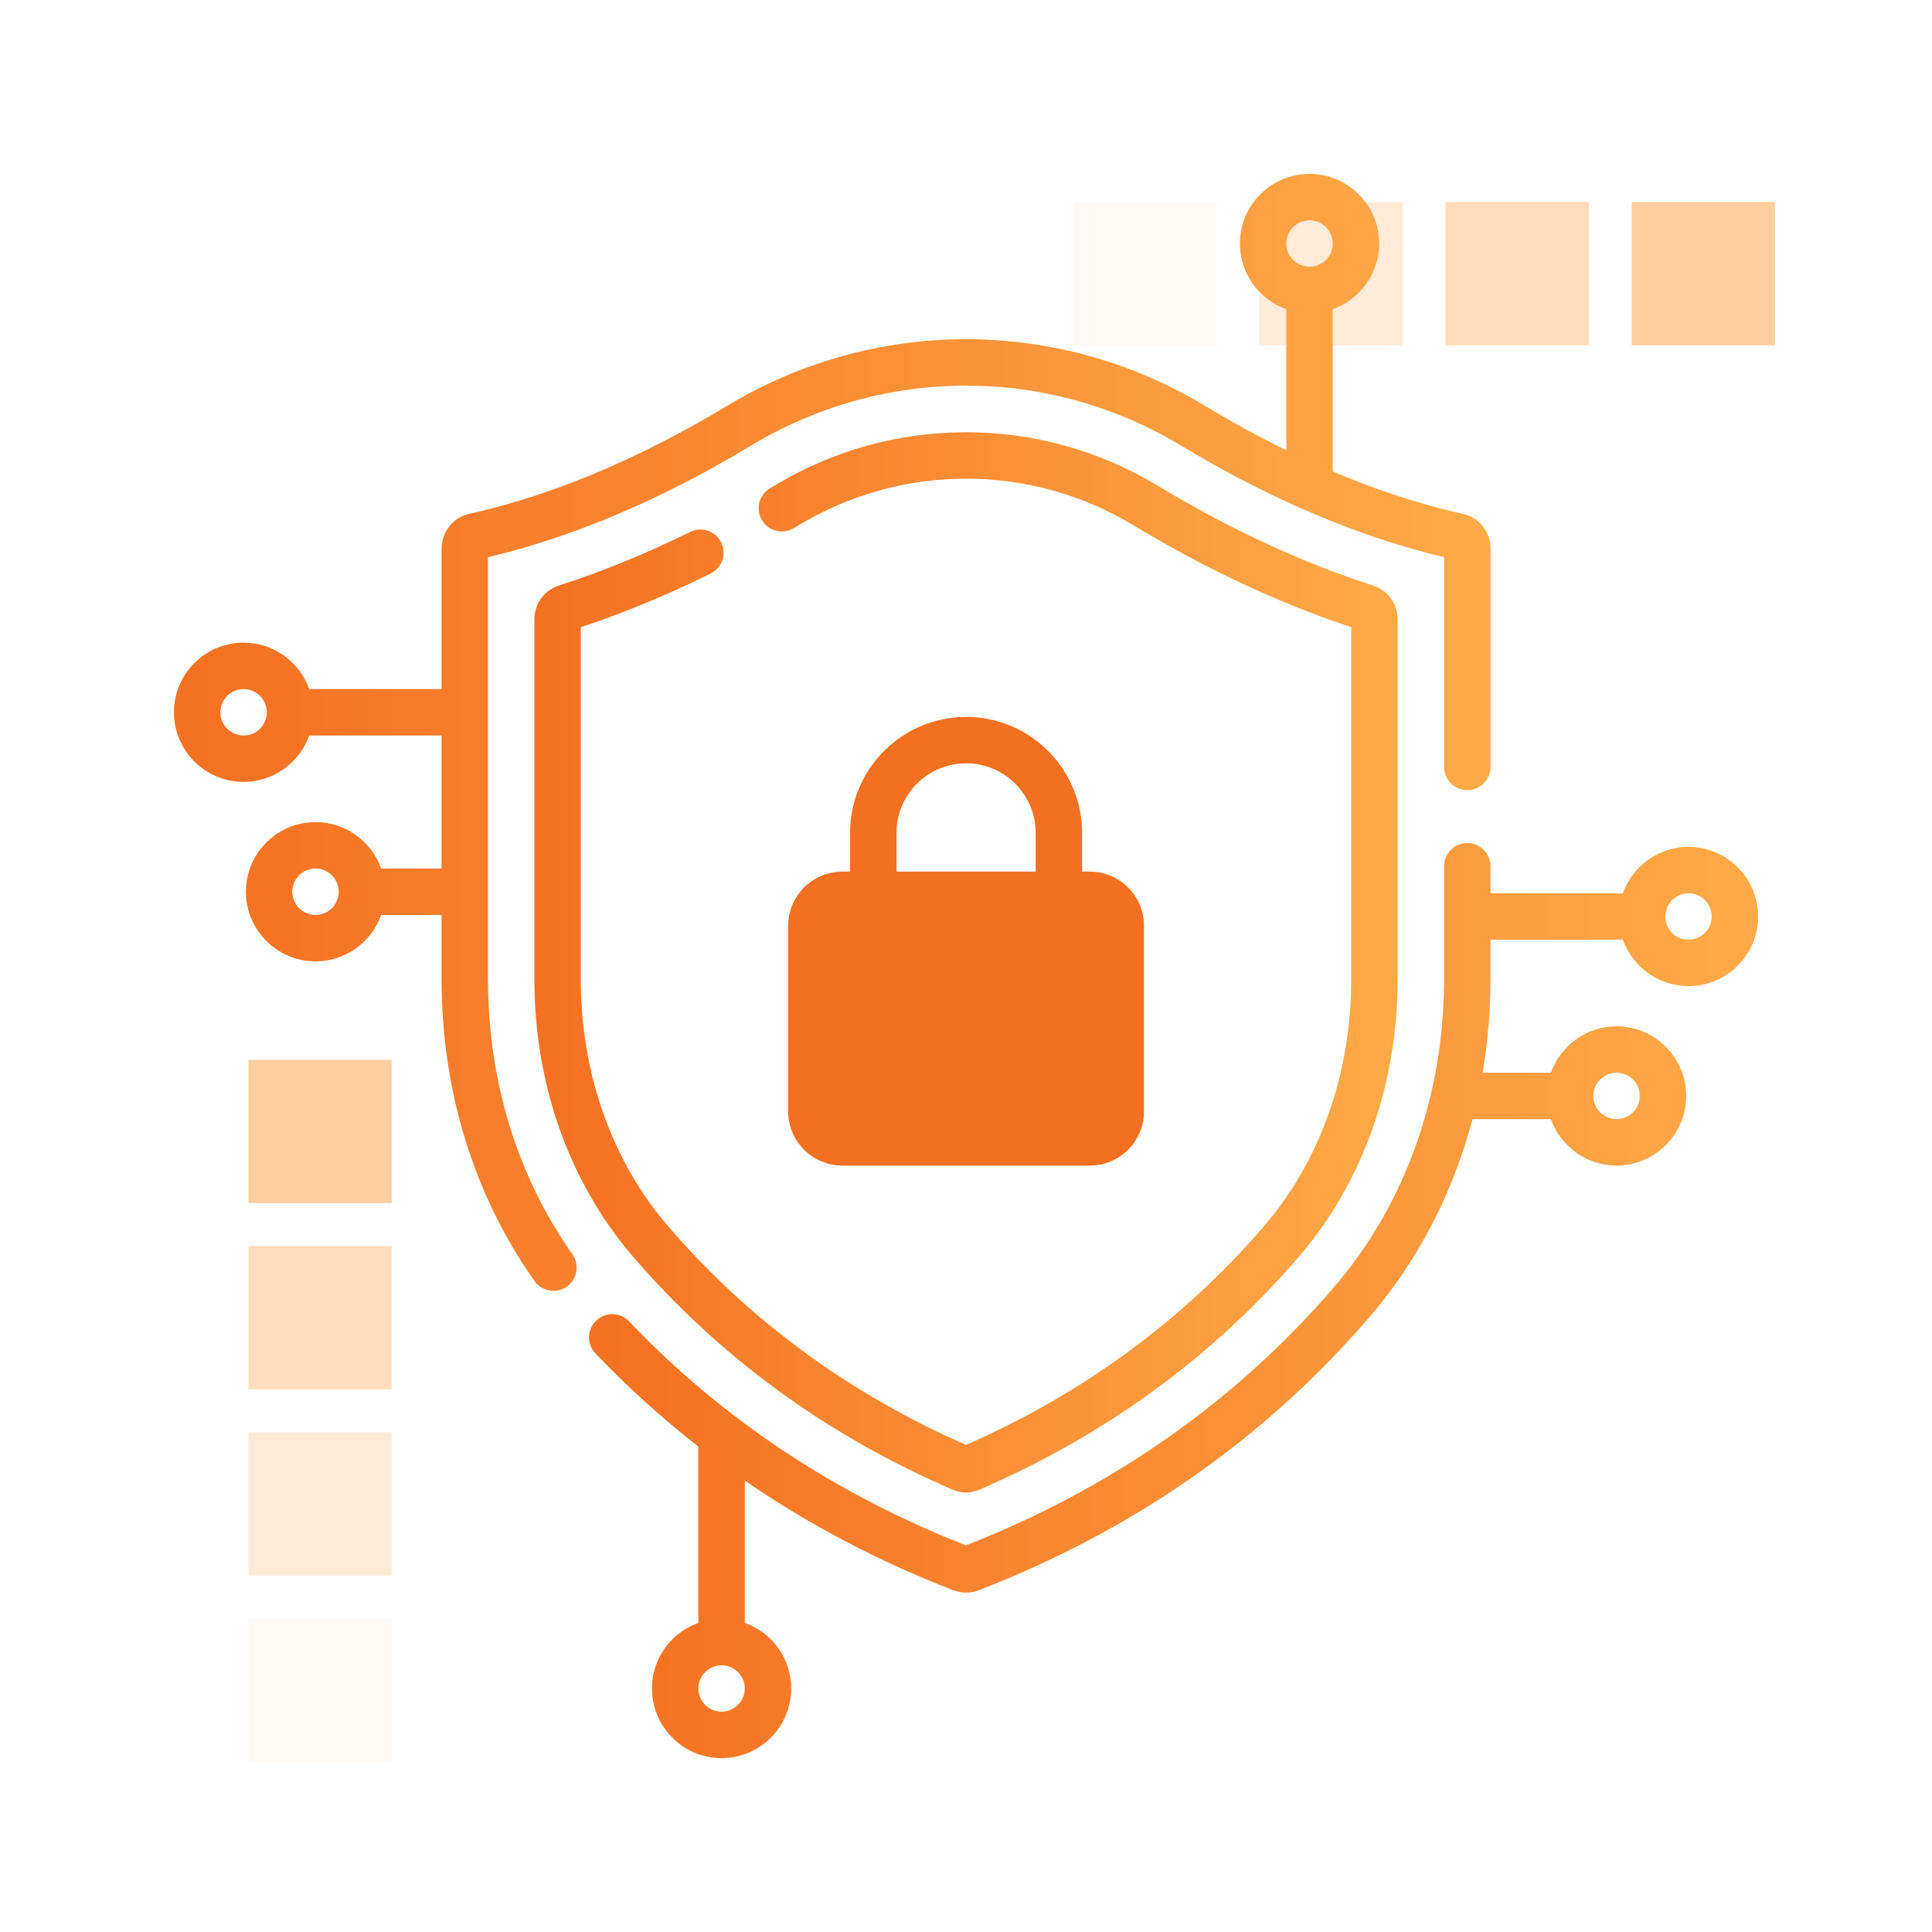
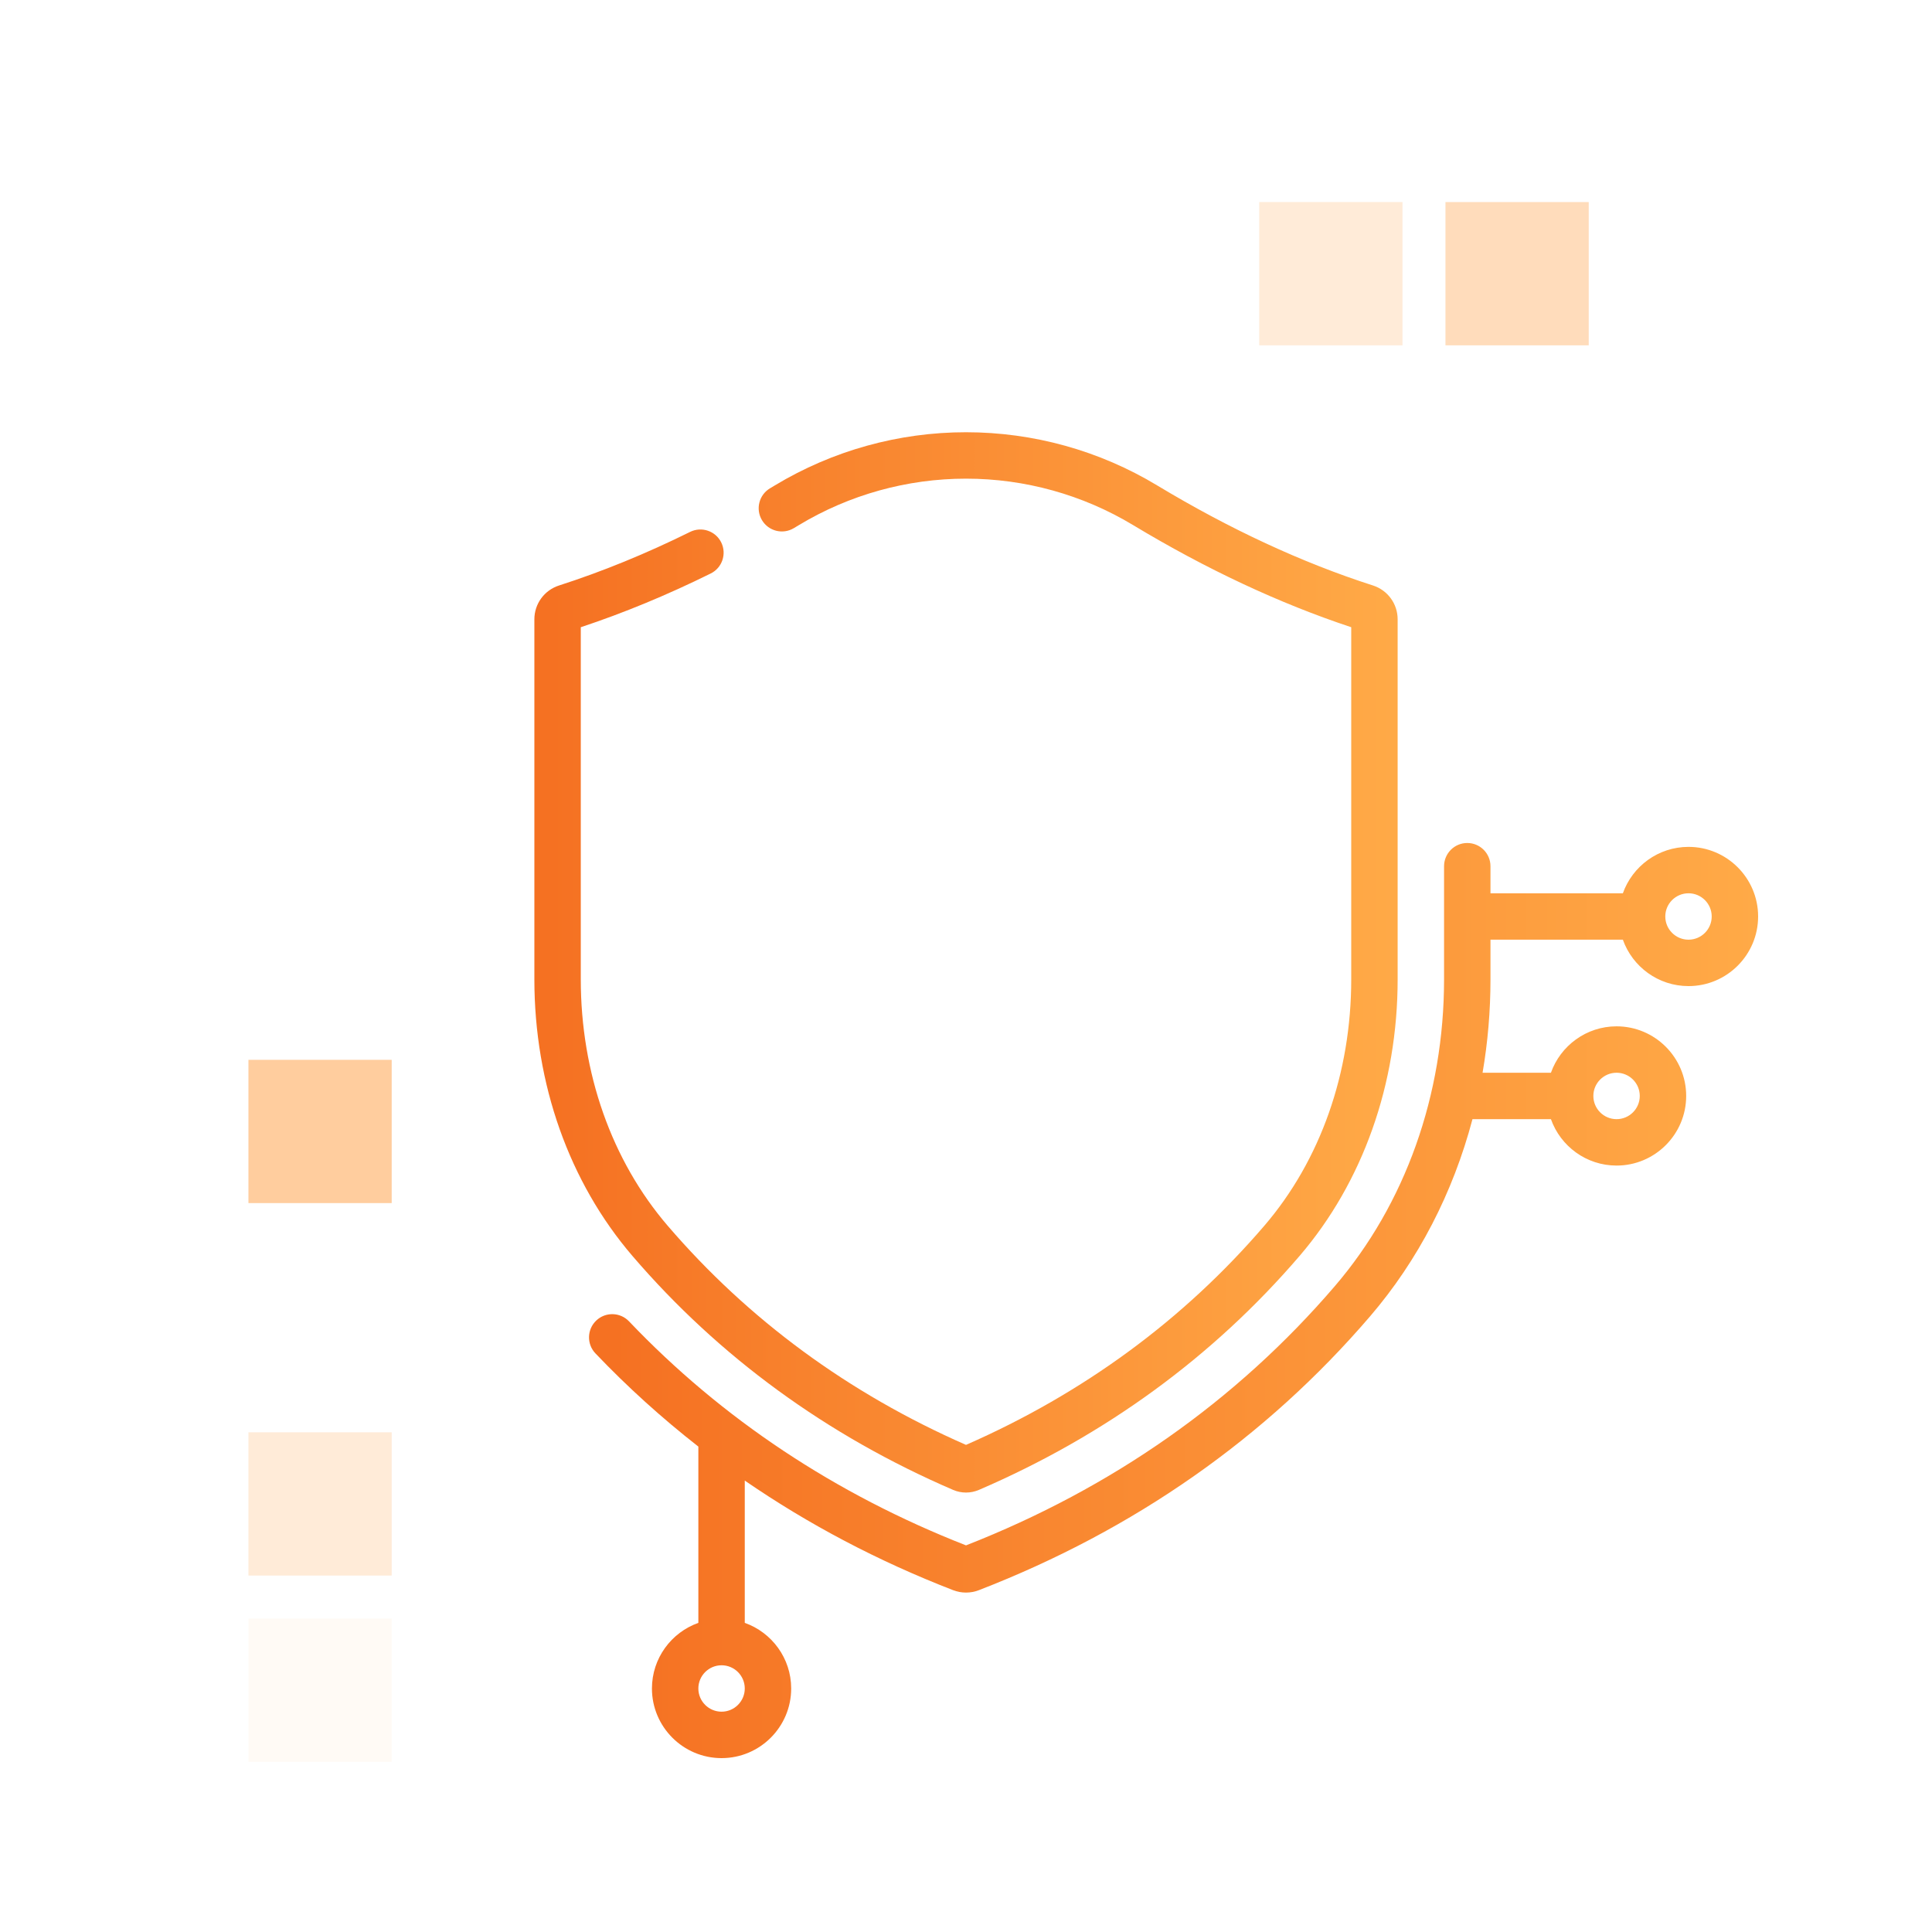
<svg xmlns="http://www.w3.org/2000/svg" width="124" height="124" viewBox="0 0 124 124" fill="none">
  <rect opacity="0.1" width="9.195" height="9.195" transform="matrix(1 0 0 -1 15.945 113.076)" fill="#FFCD9E" />
  <rect opacity="0.4" width="9.195" height="9.195" transform="matrix(1 0 0 -1 15.945 101.123)" fill="#FFCD9E" />
-   <rect opacity="0.7" width="9.195" height="9.195" transform="matrix(1 0 0 -1 15.945 89.17)" fill="#FFCD9E" />
  <rect width="9.195" height="9.195" transform="matrix(1 0 0 -1 15.945 77.217)" fill="#FFCD9E" />
-   <rect opacity="0.1" width="9.195" height="9.195" transform="matrix(1.19249e-08 1 1 -1.19249e-08 68.867 12.969)" fill="#FFCD9E" />
  <rect opacity="0.4" width="9.195" height="9.195" transform="matrix(1.19249e-08 1 1 -1.19249e-08 80.82 12.969)" fill="#FFCD9E" />
  <rect opacity="0.7" width="9.195" height="9.195" transform="matrix(1.19249e-08 1 1 -1.19249e-08 92.773 12.969)" fill="#FFCD9E" />
-   <rect width="9.195" height="9.195" transform="matrix(1.19249e-08 1 1 -1.19249e-08 104.727 12.969)" fill="#FFCD9E" />
  <path d="M108.372 54.354C106.43 54.354 104.774 55.599 104.159 57.333H95.662V55.595C95.662 54.773 94.995 54.105 94.172 54.105C93.35 54.105 92.683 54.773 92.683 55.595V62.856C92.683 70.284 90.193 77.278 85.671 82.549C79.356 89.909 71.393 95.505 62.001 99.186C53.603 95.895 46.327 91.058 40.373 84.808C39.805 84.212 38.862 84.189 38.267 84.757C37.672 85.324 37.648 86.266 38.215 86.862C40.271 89.019 42.477 91.013 44.822 92.845V104.159C43.089 104.773 41.843 106.429 41.843 108.371C41.843 110.835 43.848 112.84 46.312 112.84C48.776 112.84 50.78 110.835 50.78 108.371C50.78 106.43 49.535 104.773 47.801 104.159V95.027C51.889 97.84 56.355 100.194 61.17 102.06C61.439 102.163 61.72 102.215 62.001 102.215C62.282 102.215 62.563 102.163 62.83 102.06C72.793 98.201 81.238 92.29 87.932 84.488C91.029 80.879 93.26 76.546 94.507 71.83H99.542C100.157 73.564 101.813 74.809 103.754 74.809C106.218 74.809 108.223 72.804 108.223 70.34C108.223 67.876 106.218 65.872 103.754 65.872C101.813 65.872 100.157 67.118 99.542 68.851H95.155C95.49 66.896 95.662 64.89 95.662 62.856V60.311H104.159C104.774 62.045 106.43 63.29 108.372 63.29C110.835 63.29 112.84 61.286 112.84 58.822C112.84 56.358 110.835 54.354 108.372 54.354ZM46.312 109.86C45.49 109.86 44.822 109.192 44.822 108.371C44.822 107.549 45.49 106.881 46.312 106.881C47.133 106.881 47.801 107.549 47.801 108.371C47.801 109.192 47.133 109.86 46.312 109.86ZM103.754 68.851C104.576 68.851 105.244 69.519 105.244 70.34C105.244 71.162 104.576 71.83 103.754 71.83C102.933 71.83 102.265 71.162 102.265 70.34C102.265 69.519 102.933 68.851 103.754 68.851ZM108.372 60.311C107.55 60.311 106.882 59.644 106.882 58.822C106.882 58.001 107.55 57.333 108.372 57.333C109.193 57.333 109.861 58.001 109.861 58.822C109.861 59.644 109.193 60.311 108.372 60.311Z" fill="url(#paint0_linear_11418_105484)" />
-   <path d="M31.321 62.856V35.761C36.785 34.469 42.461 32.062 48.203 28.6C56.715 23.468 67.292 23.468 75.804 28.6C78.359 30.14 80.901 31.47 83.416 32.587C83.444 32.6 83.472 32.614 83.502 32.624C86.611 34 89.681 35.05 92.686 35.761V49.223C92.686 50.046 93.352 50.712 94.175 50.712C94.998 50.712 95.665 50.046 95.665 49.223V35.214C95.665 34.149 94.931 33.212 93.919 32.987C91.184 32.379 88.382 31.465 85.537 30.26V19.841C87.27 19.226 88.515 17.57 88.515 15.629C88.515 13.165 86.511 11.16 84.047 11.16C81.583 11.16 79.579 13.165 79.579 15.629C79.579 17.57 80.825 19.226 82.558 19.841V28.9C80.832 28.054 79.092 27.103 77.342 26.049C67.881 20.345 56.126 20.346 46.665 26.049C40.993 29.468 35.416 31.803 30.088 32.987C29.076 33.212 28.342 34.149 28.342 35.214V44.226H19.845C19.23 42.492 17.574 41.247 15.632 41.247C13.169 41.247 11.164 43.251 11.164 45.715C11.164 48.179 13.169 50.183 15.632 50.183C17.574 50.183 19.23 48.938 19.845 47.205H28.342V55.744H24.462C23.847 54.01 22.191 52.765 20.25 52.765C17.786 52.765 15.781 54.77 15.781 57.233C15.781 59.697 17.786 61.702 20.25 61.702C22.191 61.702 23.847 60.457 24.462 58.723H28.342V62.856C28.342 69.994 30.404 76.69 34.304 82.218C34.594 82.629 35.055 82.849 35.523 82.849C35.819 82.849 36.119 82.76 36.38 82.576C37.051 82.102 37.212 81.172 36.738 80.5C33.194 75.477 31.321 69.376 31.321 62.856ZM84.047 14.139C84.869 14.139 85.537 14.807 85.537 15.629C85.537 16.45 84.869 17.118 84.047 17.118C83.226 17.118 82.558 16.45 82.558 15.629C82.558 14.807 83.226 14.139 84.047 14.139ZM15.632 47.205C14.811 47.205 14.143 46.537 14.143 45.715C14.143 44.894 14.811 44.226 15.632 44.226C16.454 44.226 17.122 44.894 17.122 45.715C17.122 46.537 16.454 47.205 15.632 47.205ZM20.25 58.723C19.428 58.723 18.76 58.055 18.76 57.233C18.76 56.412 19.428 55.744 20.25 55.744C21.071 55.744 21.739 56.412 21.739 57.233C21.739 58.055 21.071 58.723 20.25 58.723Z" fill="url(#paint1_linear_11418_105484)" />
  <path d="M45.615 36.808C46.352 36.444 46.654 35.55 46.29 34.813C45.925 34.076 45.032 33.774 44.294 34.138C41.476 35.532 38.646 36.689 35.884 37.576C34.934 37.881 34.297 38.755 34.297 39.75V62.856C34.297 69.573 36.532 75.877 40.59 80.608C46.145 87.082 53.07 92.134 61.173 95.625C61.436 95.738 61.718 95.795 62 95.795C62.283 95.795 62.565 95.738 62.828 95.625C70.931 92.135 77.855 87.083 83.409 80.609C87.468 75.877 89.704 69.573 89.704 62.856V39.75C89.704 38.755 89.066 37.881 88.117 37.576C83.579 36.119 78.918 33.957 74.263 31.151C70.565 28.921 66.324 27.742 62 27.742C57.677 27.742 53.437 28.921 49.737 31.151L49.421 31.341C48.714 31.762 48.483 32.677 48.904 33.383C49.325 34.09 50.239 34.321 50.946 33.9C51.056 33.834 51.166 33.768 51.276 33.702C54.511 31.752 58.219 30.721 62 30.721C65.782 30.721 69.491 31.752 72.726 33.702C77.414 36.528 82.121 38.731 86.725 40.256V62.855C86.725 68.862 84.745 74.478 81.149 78.669C75.972 84.702 69.531 89.433 62 92.736C54.469 89.433 48.028 84.701 42.851 78.668C39.255 74.477 37.276 68.862 37.276 62.855V40.256C40.024 39.346 42.827 38.187 45.615 36.808Z" fill="url(#paint2_linear_11418_105484)" />
-   <path d="M62.005 46.014C57.899 46.014 54.558 49.354 54.558 53.461V55.943H54.061C52.145 55.943 50.586 57.502 50.586 59.419V71.334C50.586 73.25 52.145 74.809 54.061 74.809H69.949C71.865 74.809 73.424 73.25 73.424 71.334V59.419C73.424 57.502 71.865 55.943 69.949 55.943H69.452V53.461C69.452 49.354 66.112 46.014 62.005 46.014ZM57.537 53.461C57.537 50.997 59.541 48.992 62.005 48.992C64.469 48.992 66.473 50.997 66.473 53.461V55.943H57.537V53.461Z" fill="#F37021" />
  <defs>
    <linearGradient id="paint0_linear_11418_105484" x1="39.214" y1="100.475" x2="112.84" y2="100.475" gradientUnits="userSpaceOnUse">
      <stop stop-color="#F57122" />
      <stop offset="1" stop-color="#FFAA47" />
    </linearGradient>
    <linearGradient id="paint1_linear_11418_105484" x1="12.751" y1="67.756" x2="95.665" y2="67.756" gradientUnits="userSpaceOnUse">
      <stop stop-color="#F57122" />
      <stop offset="1" stop-color="#FFAA47" />
    </linearGradient>
    <linearGradient id="paint2_linear_11418_105484" x1="35.337" y1="81.468" x2="89.704" y2="81.468" gradientUnits="userSpaceOnUse">
      <stop stop-color="#F57122" />
      <stop offset="1" stop-color="#FFAA47" />
    </linearGradient>
  </defs>
</svg>